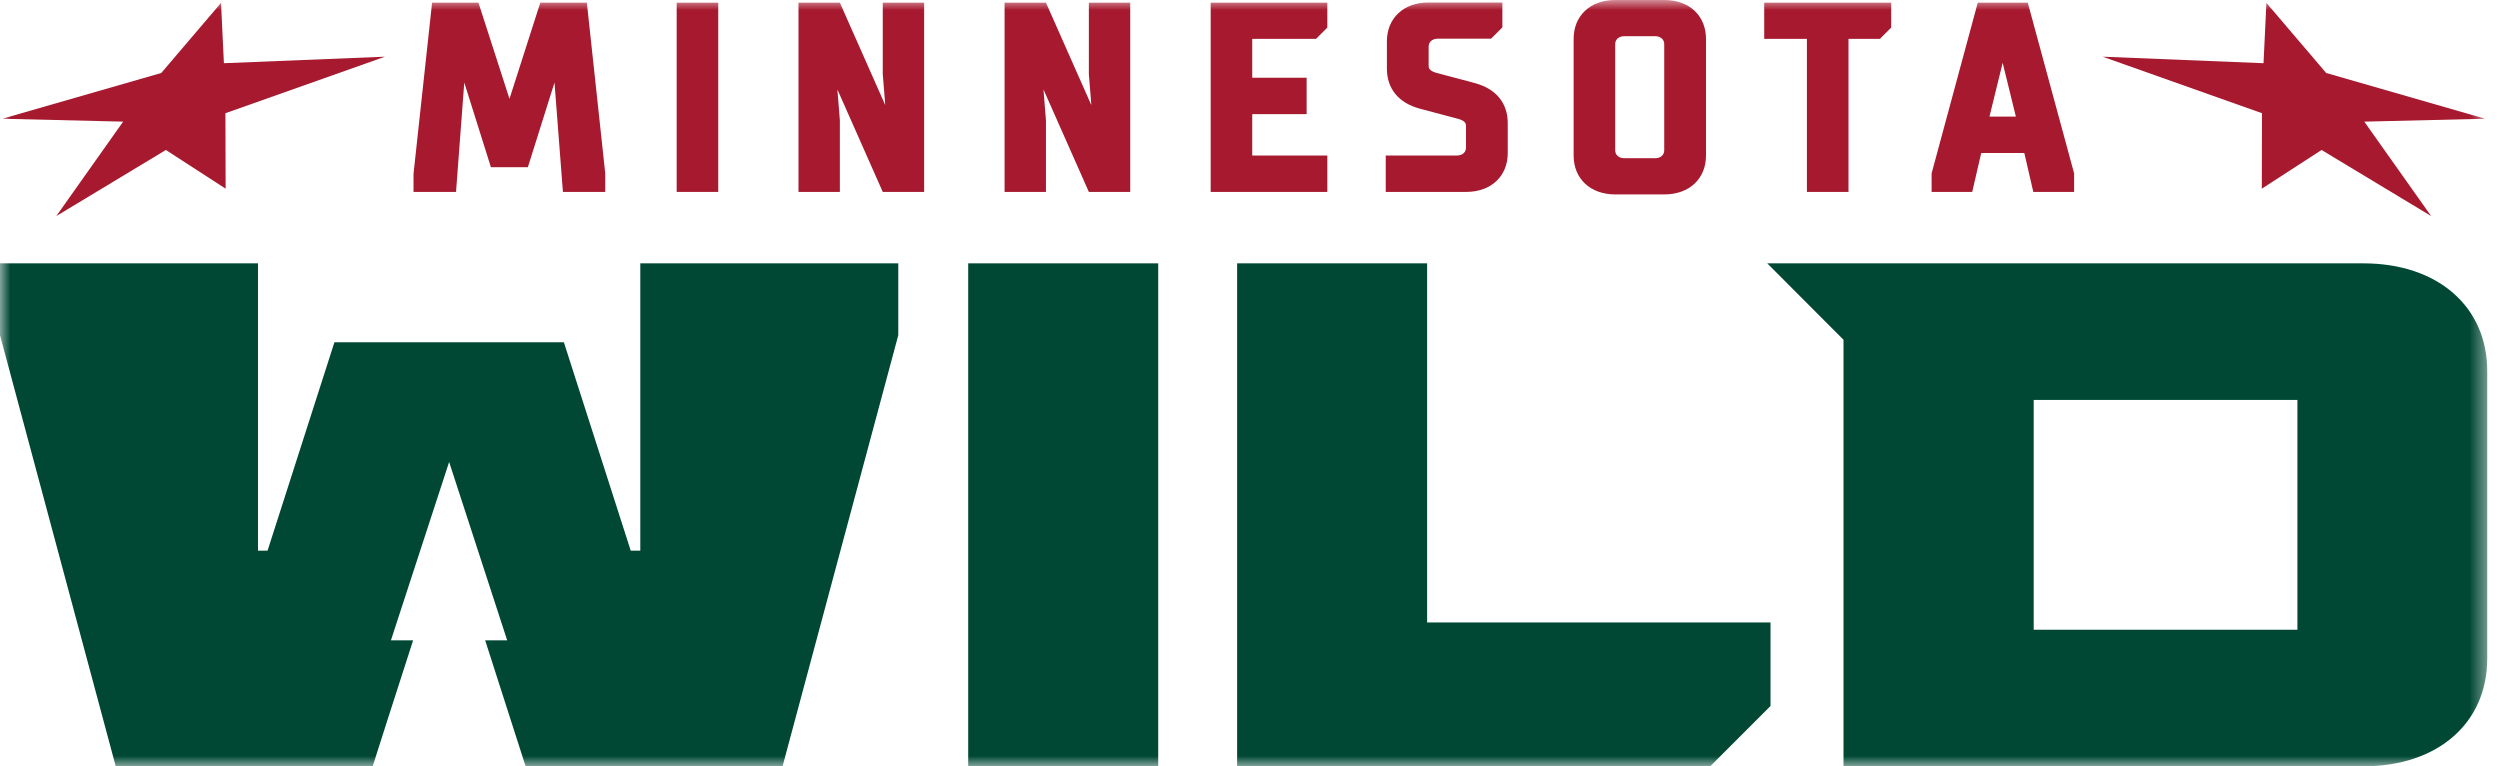
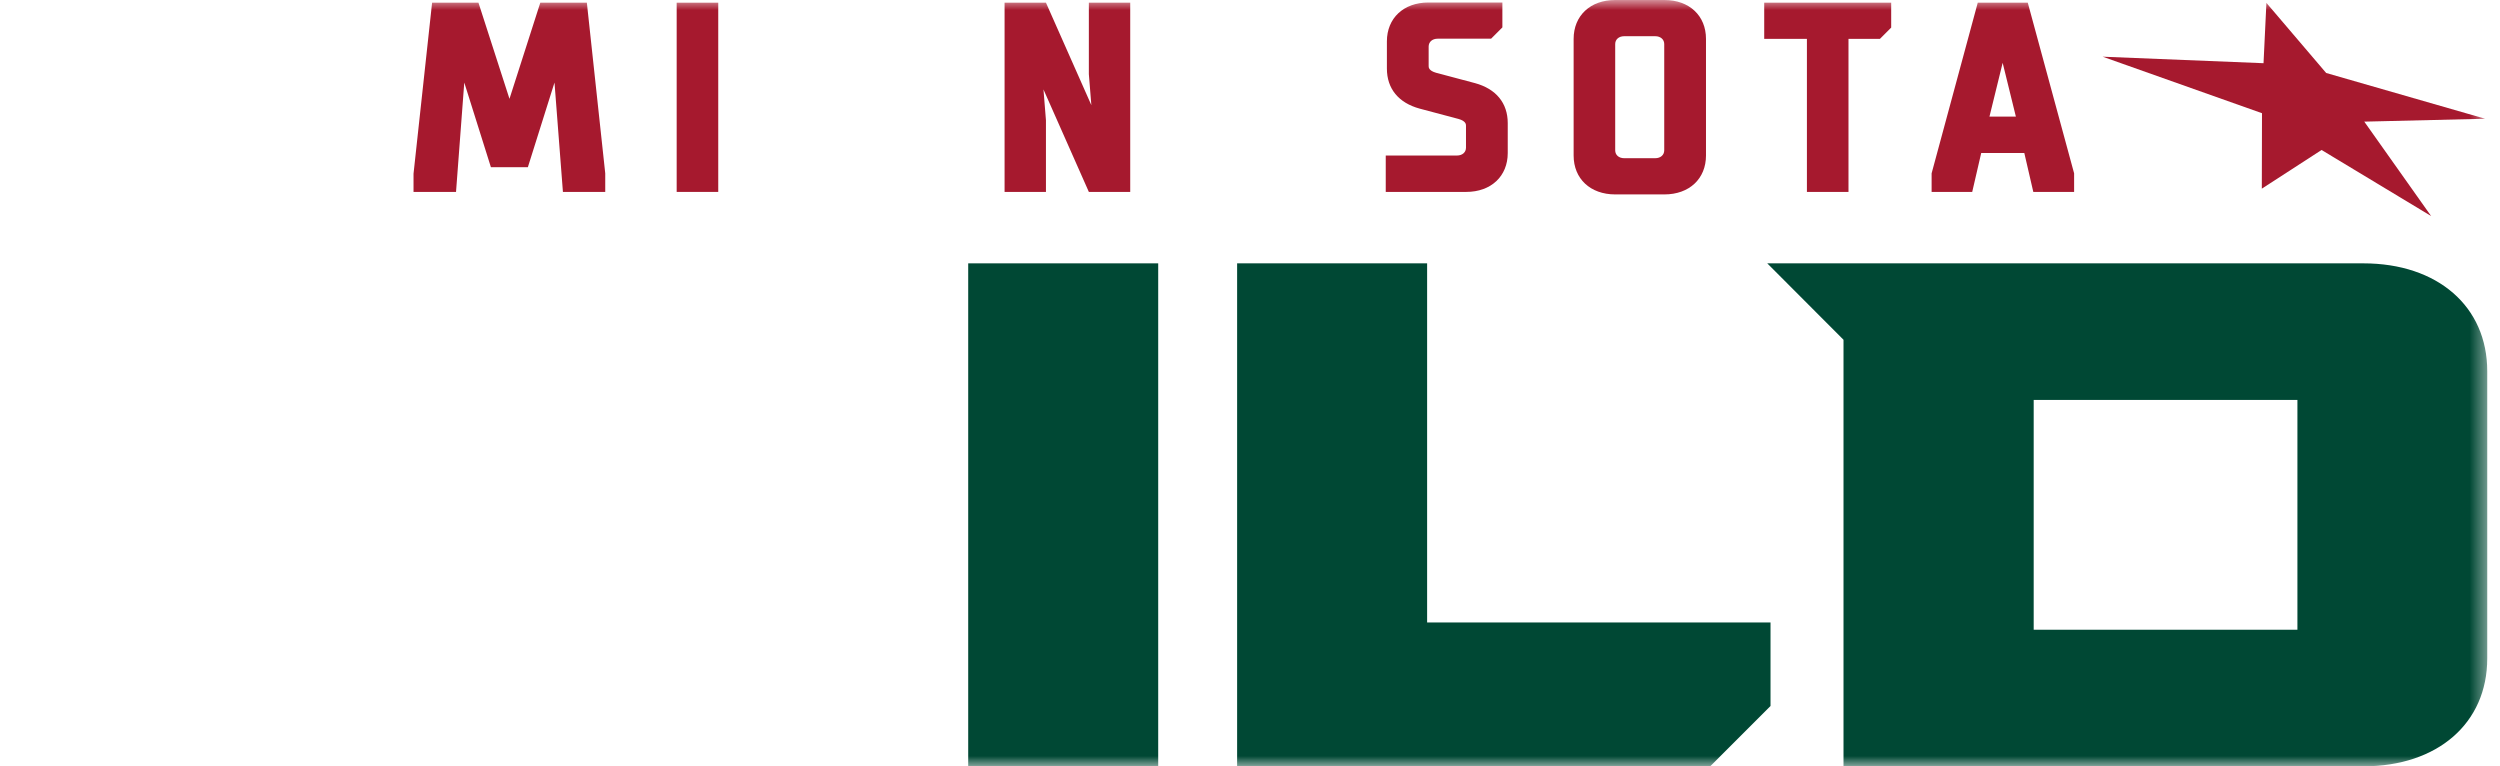
<svg xmlns="http://www.w3.org/2000/svg" width="124" height="38" viewBox="0 0 124 38" fill="none">
  <g clip-path="url(#clip0_186700_1115)">
    <mask id="mask0_186700_1115" style="mask-type:luminance" maskUnits="userSpaceOnUse" x="0" y="0" width="124" height="38">
      <path d="M123.5 0H0V38H123.5V0Z" fill="white" />
    </mask>
    <g mask="url(#mask0_186700_1115)">
      <path d="M27.921 9.519L27.503 4.095L26.182 8.293H24.349L23.028 4.095L22.619 9.519H20.511V8.617L21.432 0.133H23.731L25.27 4.902L26.799 0.133H29.108L30.02 8.598V9.519H27.921Z" fill="#A6192E" />
      <path d="M35.625 0.133H33.563V9.519H35.625V0.133Z" fill="#A6192E" />
-       <path d="M43.785 9.519L41.534 4.436L41.657 5.966V9.519H39.605V0.133H41.657L43.909 5.215L43.785 3.676V0.133H45.837V9.519H43.785Z" fill="#A6192E" />
      <path d="M54.007 9.519L51.756 4.436L51.879 5.966V9.519H49.827V0.133H51.879L54.131 5.215L54.007 3.676V0.133H56.059V9.519H54.007Z" fill="#A6192E" />
-       <path d="M60.05 9.519V0.133H65.835V1.368L65.275 1.929H62.111V3.857H64.809V5.662H62.111V7.714H65.835V9.519H60.05Z" fill="#A6192E" />
      <path d="M68.733 9.519V7.714H72.267C72.533 7.714 72.713 7.553 72.713 7.325V6.232C72.713 6.175 72.713 6.004 72.343 5.9L70.414 5.387C69.369 5.102 68.79 4.399 68.79 3.401V2.052C68.79 0.903 69.616 0.124 70.851 0.124H74.518V1.359L73.958 1.919H71.307C71.041 1.919 70.861 2.081 70.861 2.309V3.278C70.861 3.335 70.861 3.506 71.231 3.61L73.16 4.123C74.205 4.408 74.784 5.111 74.784 6.109V7.591C74.784 8.74 73.958 9.519 72.723 9.519H68.733Z" fill="#A6192E" />
      <path d="M80.114 9.643C78.879 9.643 78.052 8.864 78.052 7.714V1.929C78.052 0.779 78.879 0 80.114 0H82.555C83.79 0 84.617 0.779 84.617 1.929V7.714C84.617 8.864 83.79 9.643 82.555 9.643H80.114ZM80.56 1.796C80.294 1.796 80.114 1.957 80.114 2.185V7.457C80.114 7.686 80.294 7.847 80.56 7.847H82.099C82.365 7.847 82.546 7.686 82.546 7.457V2.185C82.546 1.957 82.365 1.796 82.099 1.796H80.56Z" fill="#A6192E" />
      <path d="M89.623 9.519V1.929H87.505V0.133H93.803V1.368L93.243 1.929H91.685V9.519H89.623Z" fill="#A6192E" />
      <path d="M100.852 9.519L100.406 7.59H98.268L97.822 9.519H95.808V8.598L98.097 0.133H100.577L102.876 8.598V9.519H100.862H100.852ZM99.988 5.785L99.332 3.116L98.677 5.785H99.988Z" fill="#A6192E" />
      <path d="M117.23 13.062H91.447H87.656L91.438 16.853V38.01H117.22C120.906 38.01 123.367 35.872 123.367 32.661V18.411C123.367 15.2 120.906 13.062 117.22 13.062H117.23ZM113.952 31.236H100.871V19.836H113.952V31.236Z" fill="#004834" />
      <path d="M48.023 13.062H57.447V38H48.023V13.062Z" fill="#004834" />
      <path d="M87.818 35.017V30.875H70.785V13.062H61.361V38H84.835L87.818 35.017Z" fill="#004834" />
-       <path d="M31.759 13.062V27.312H31.284L27.968 16.977H16.587L13.271 27.312H12.796V13.062H0V16.625L5.738 38H18.487L19.304 35.444L20.491 31.759H19.39L22.277 22.914L25.156 31.759H24.064L25.308 35.635L26.068 38H38.817L44.555 16.625V13.062H31.759Z" fill="#004834" />
-       <path d="M19.095 2.812L11.105 3.135L10.963 0.143L7.999 3.62L0.114 5.89L6.108 6.033L2.793 10.716L8.227 7.439L11.191 9.358L11.181 5.615L19.095 2.812Z" fill="#A6192E" />
      <path d="M123.263 5.89L115.378 3.62L112.414 0.143L112.271 3.135L104.291 2.812L112.195 5.615L112.186 9.358L115.15 7.439L120.584 10.716L117.268 6.033L123.263 5.89Z" fill="#A6192E" />
    </g>
  </g>
  <defs>
    <clipPath id="clip0_186700_1115">
      <rect width="123.5" height="38" fill="white" />
    </clipPath>
  </defs>
</svg>